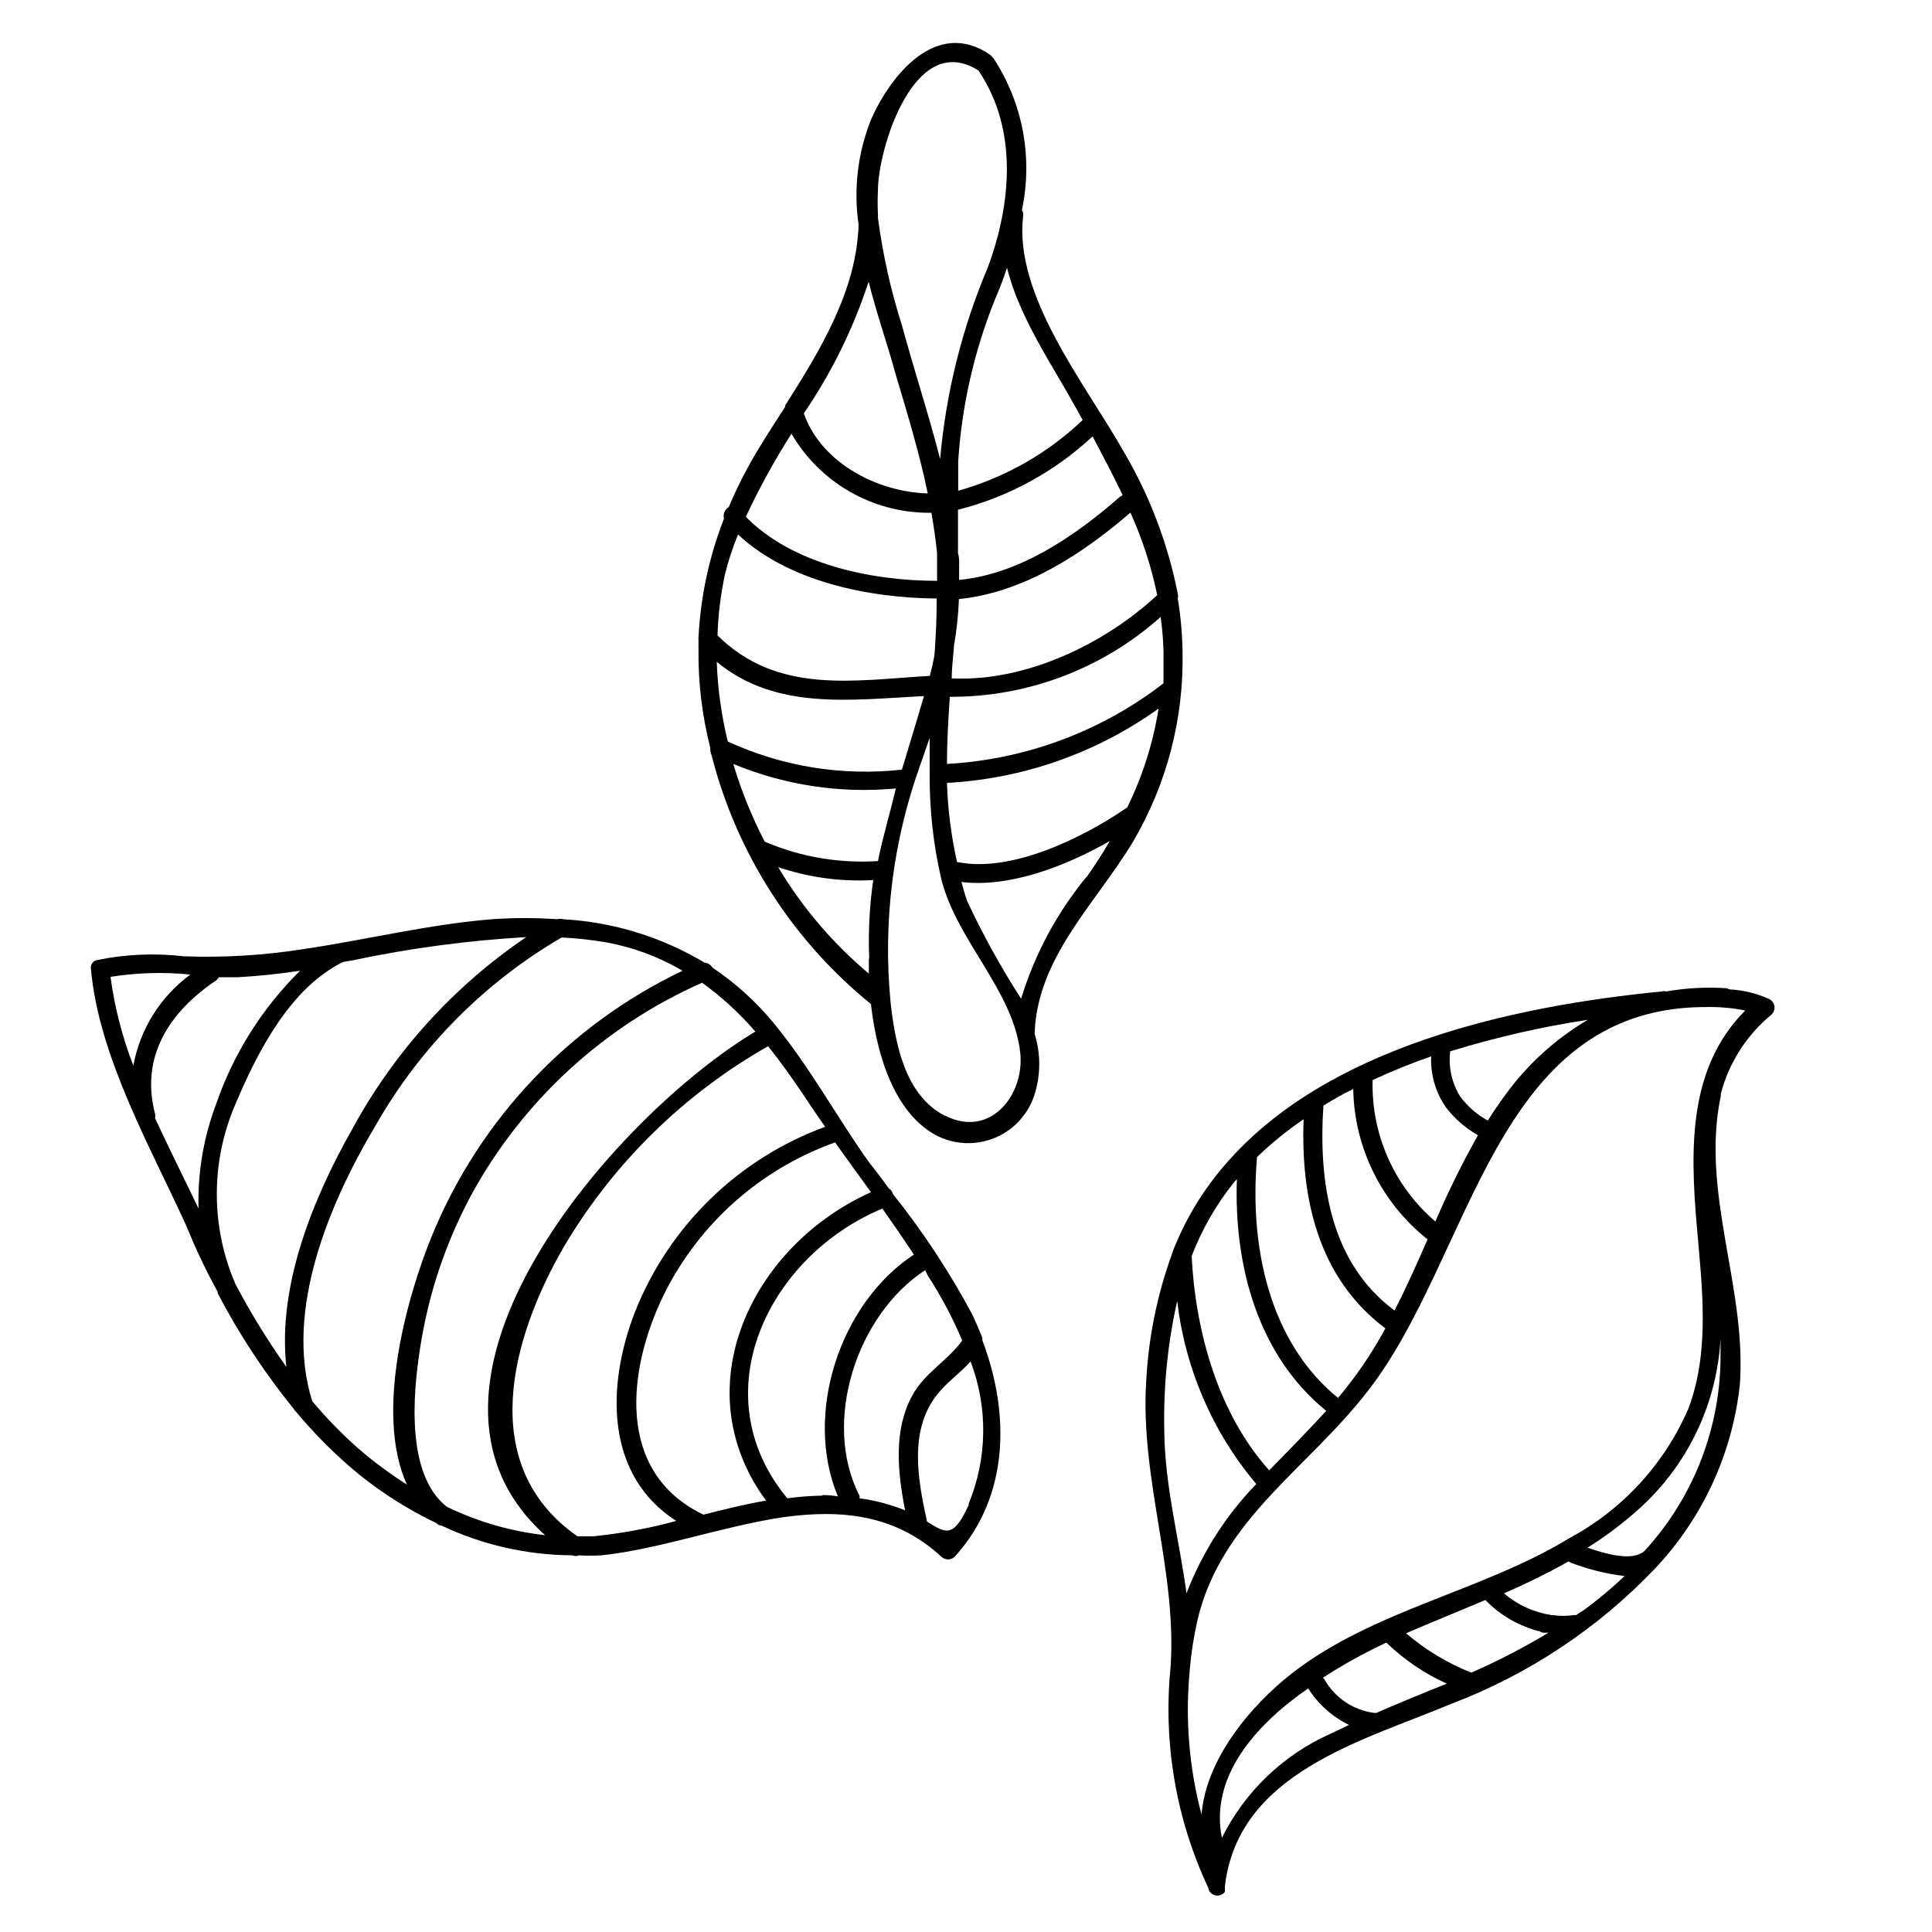
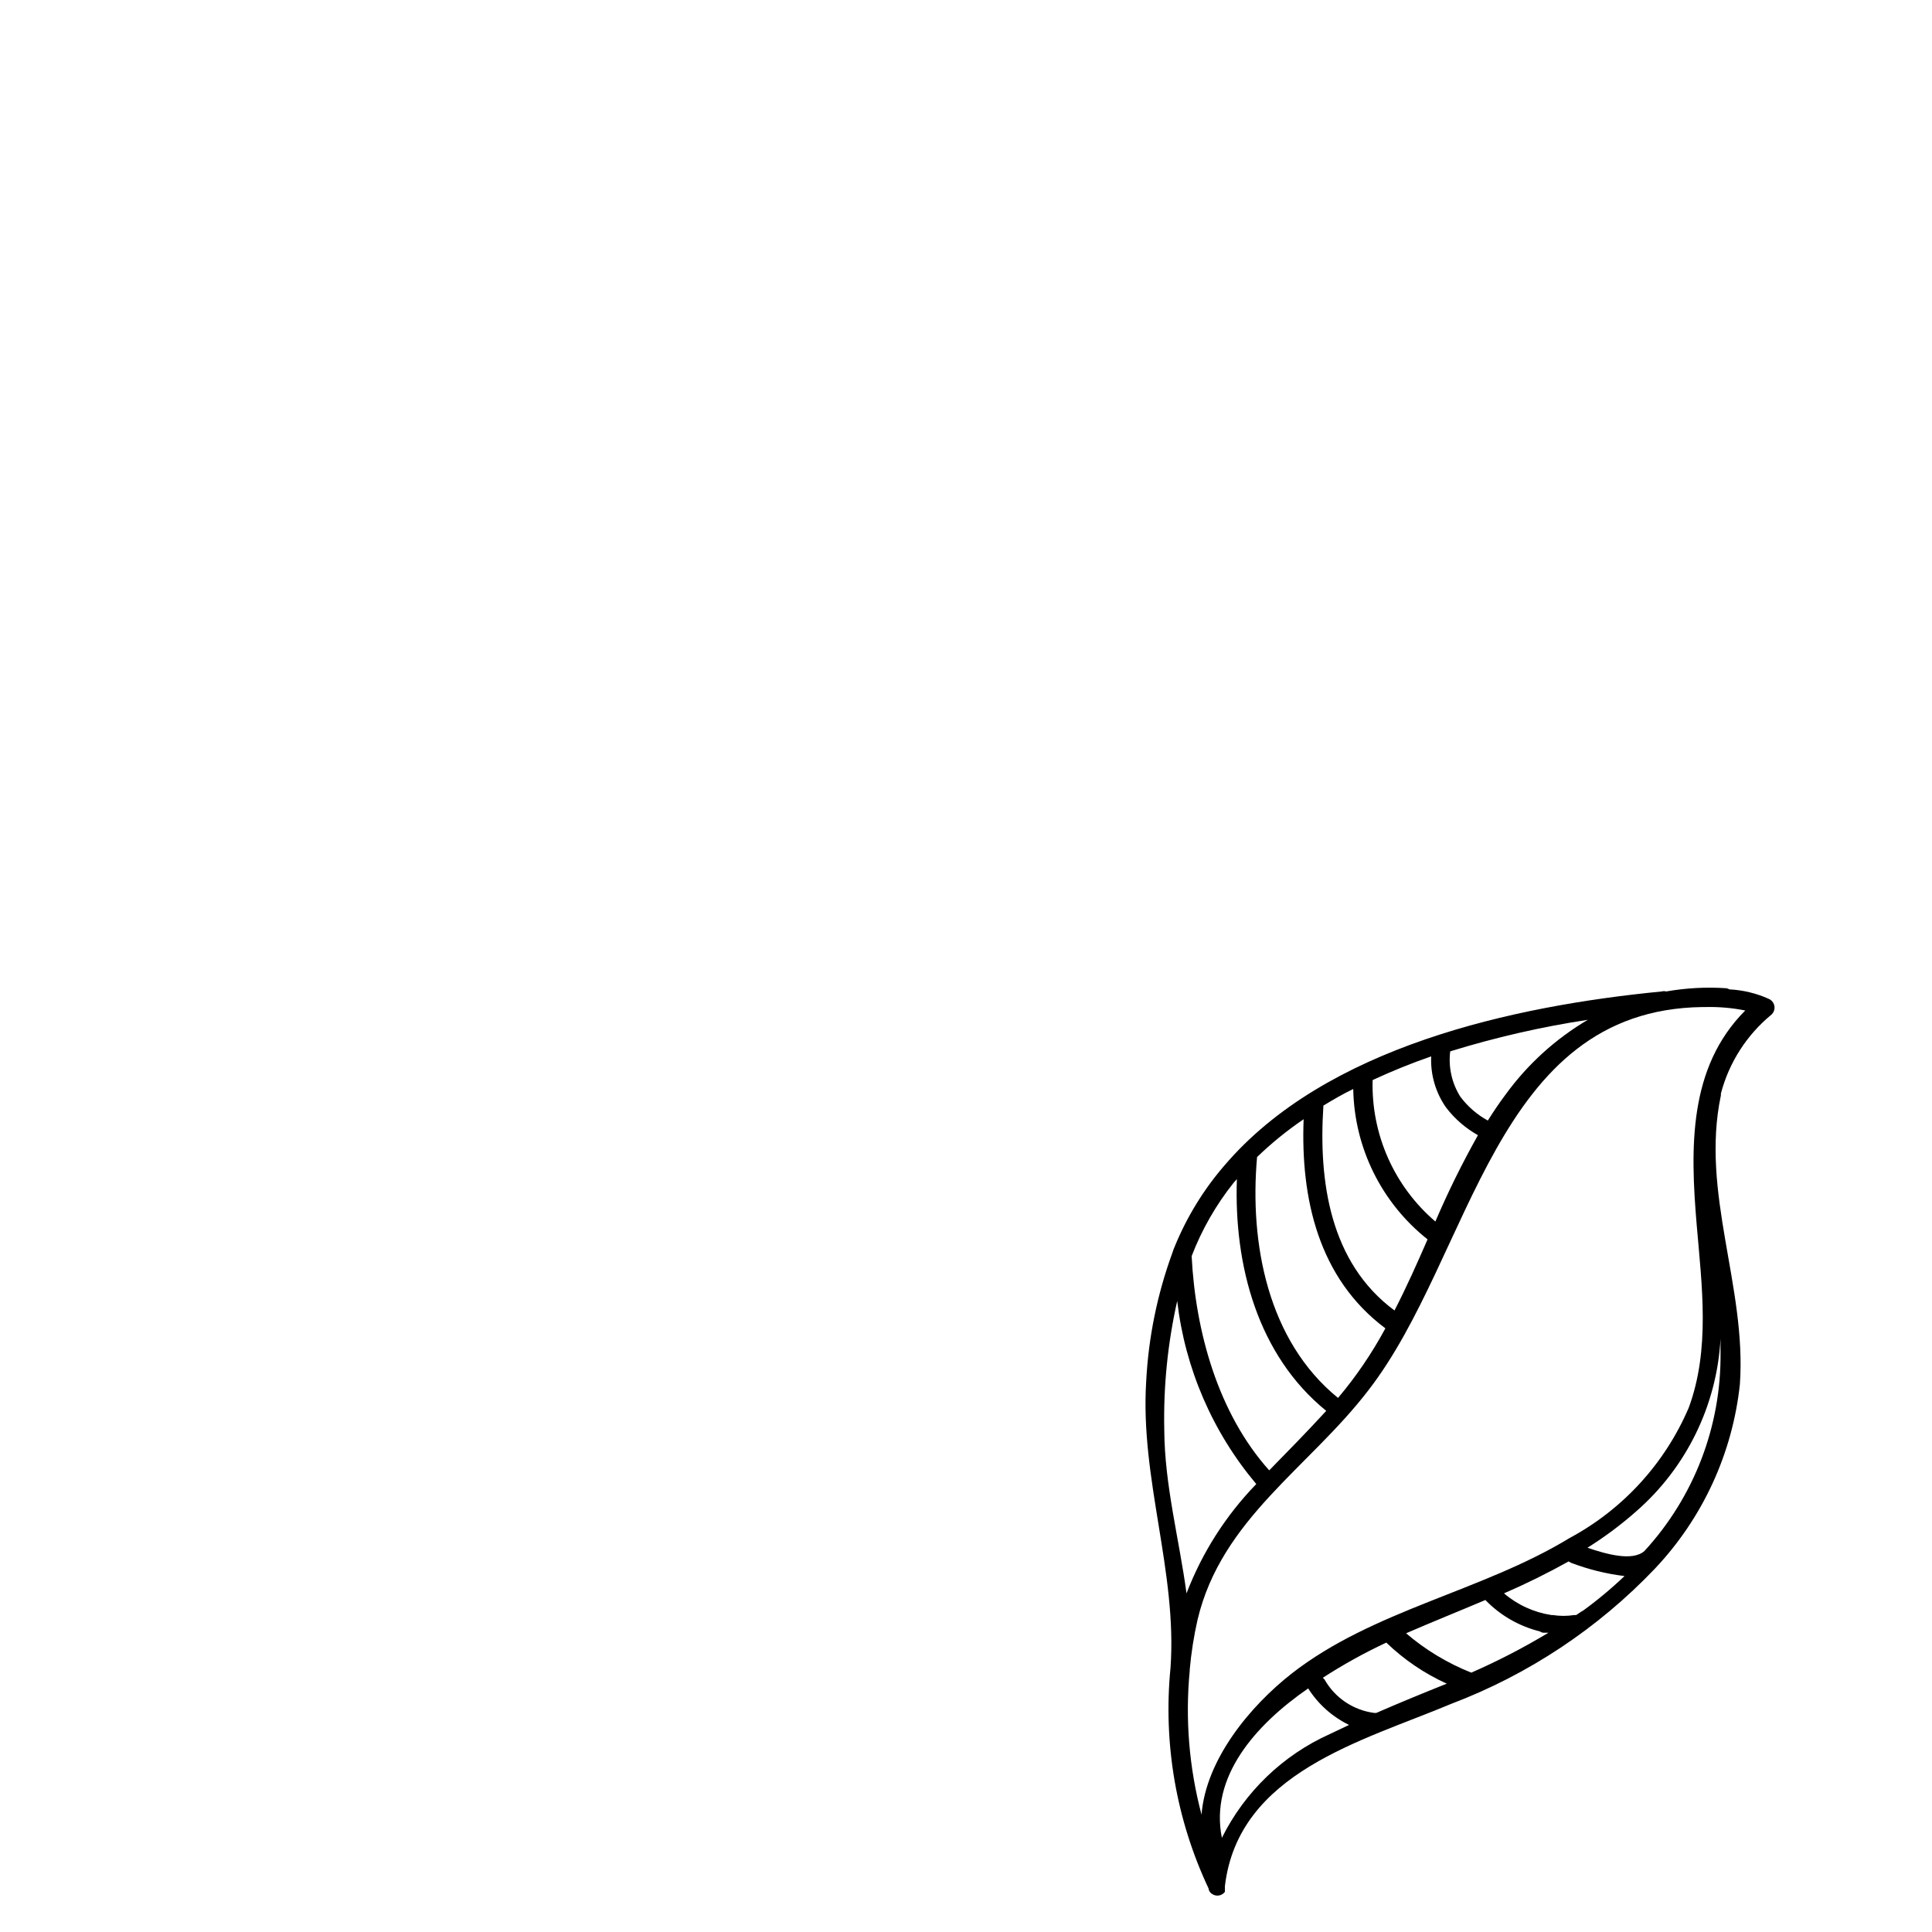
<svg xmlns="http://www.w3.org/2000/svg" fill="#000000" width="800px" height="800px" version="1.1" viewBox="144 144 512 512">
  <g>
-     <path d="m404.08 497.89c-0.754-1.863-1.562-3.727-2.418-5.543-6.019-11.246-13.051-21.922-21.008-31.891-0.145-0.637-0.547-1.184-1.109-1.512-1.613-2.215-3.223-4.434-5.039-6.648-8.613-11.992-15.867-25.547-25.492-37.184-4.644-5.648-10.094-10.59-16.172-14.66-0.469-0.77-1.27-1.273-2.164-1.363-11.367-6.797-24.211-10.742-37.434-11.484-0.488-0.172-1.023-0.172-1.512 0-5.769-0.406-11.562-0.406-17.332 0-16.828 1.359-33.301 5.441-49.926 7.91-10.512 1.668-21.156 2.309-31.793 1.914-7.68-0.895-15.453-0.555-23.023 1.008-1.059 0.227-1.746 1.25-1.562 2.316 2.066 23.227 15.668 47.004 25.191 67.914 2.469 5.996 5.191 11.941 8.414 17.684v0.402c5.676 10.859 12.43 21.121 20.152 30.633 0.156 0.312 0.379 0.59 0.656 0.805 5.082 6.129 10.754 11.75 16.926 16.777 6.211 4.973 12.973 9.215 20.152 12.645l0.352 0.301 0.004 0.004c0.324 0.23 0.707 0.367 1.105 0.402 10.828 5.109 22.641 7.789 34.613 7.859 0.543 0.254 1.168 0.254 1.711 0 1.996 0.125 4 0.125 5.996 0 15.113-1.562 31.789-7.609 48.012-10.078 15.113-2.117 29.773-0.957 42.066 10.43h0.004c0.996 0.969 2.582 0.969 3.578 0 14.559-16.02 14.609-38.09 7.305-57.332 0.047-0.453-0.039-0.91-0.254-1.309zm-230.79-95.02c6.996-1.105 14.109-1.309 21.16-0.605-7.926 5.828-13.332 14.457-15.117 24.133-2.934-7.578-4.965-15.473-6.043-23.527zm23.324 61.414c-3.676-7.707-7.758-15.82-11.535-23.98 0.09-0.383 0.09-0.777 0-1.16-3.93-15.113 3.777-26.953 16.121-35.266 0.336-0.234 0.613-0.547 0.805-0.906h5.039c5.543-0.301 11.035-0.906 16.473-1.715h0.004c-10.027 9.887-17.629 21.957-22.219 35.266-3.359 8.859-4.949 18.289-4.688 27.762zm23.277 41.969v-0.004c-4.981-7.016-9.492-14.352-13.504-21.965-6.57-15.207-6.57-32.453 0-47.66 5.996-14.207 14.609-30.832 28.516-37.684l2.621-0.453c15.141-3.207 30.5-5.262 45.949-6.148-19.07 12.914-34.785 30.184-45.848 50.383-10.48 18.438-20.152 41.766-17.734 63.527zm18.895 21.461c-4.316-3.828-8.34-7.973-12.043-12.395-7.559-24.031 4.637-52.75 17.027-73.457 11.754-20.48 28.676-37.523 49.074-49.422 3.984 0.191 7.957 0.629 11.887 1.309 7.106 1.301 13.93 3.844 20.152 7.508-30.035 14.328-53.684 39.305-66.352 70.082-6.5 15.77-15.418 46.906-6.699 66.102v-0.004c-4.586-2.914-8.945-6.164-13.047-9.723zm23.578 15.566c-10.832-8.566-8.918-29.926-7.055-41.867 2.176-14.34 6.812-28.195 13.703-40.957 13.652-24.871 35.109-44.559 61.062-56.023 5.188 3.754 9.922 8.098 14.105 12.945-37.383 22.371-99.754 93.961-55.719 133.46-9.07-1.008-17.898-3.562-26.098-7.559zm38.742 7.859h-4.082c-26.953-18.844-17.582-52.648-3.477-76.934v0.004c13.102-22.039 31.715-40.289 54.008-52.953 3.273 4.082 6.398 8.465 9.422 13 1.863 2.82 3.777 5.594 5.691 8.363h0.004c-23.008 8.422-41.332 26.254-50.383 49.02-7.707 19.852-7.809 43.43 10.934 55.418-7.246 1.988-14.645 3.352-22.117 4.082zm29.32-5.742c-23.426-11.184-20.152-38.594-10.48-58.34 9.324-18.801 25.582-33.25 45.344-40.305l9.523 13.199c-31.691 14.207-49.727 51.891-27.809 81.719-5.543 0.957-11.035 2.316-16.578 3.727zm31.539-5.039c-3.117 0.051-6.231 0.285-9.32 0.707-22.922-27.66-5.039-64.184 25.191-76.781 2.856 4.031 5.644 8.094 8.363 12.191-19.648 12.898-29.27 42.27-20.152 64.086-1.348-0.246-2.715-0.363-4.082-0.355zm21.867 3.879c-3.871-1.547-7.914-2.613-12.043-3.172 0.027-0.219 0.027-0.438 0-0.656-10.078-19.598-0.707-48.012 17.383-59.801l0.754 1.512c3.519 5.43 6.555 11.164 9.07 17.129-3.828 5.34-10.078 8.664-13.25 14.609-4.988 9.117-3.879 20.203-1.914 30.23zm16.93-1.512c-4.133 9.168-6.195 7.508-11.082 4.535-2.469-11.285-5.039-24.789 3.273-34.41 2.519-2.973 5.594-5.039 8.262-8.062h-0.004c4.66 12.223 4.461 25.762-0.555 37.84z" />
-     <path d="m457.38 316.52c-0.078-4.656-0.496-9.305-1.262-13.902 0.117-0.414 0.117-0.848 0-1.262-2.582-13.168-7.367-25.805-14.156-37.383-10.078-17.938-29.422-41.613-26.801-62.824 0.074-0.516-0.051-1.039-0.355-1.461 2.977-13.906 0.254-28.422-7.555-40.305l-0.301-0.301h-0.004c-0.164-0.234-0.367-0.441-0.602-0.605-14.008-9.574-26.148 5.039-31.539 17.281-3.504 8.805-4.633 18.379-3.273 27.758-0.504 17.434-10.078 33.199-19.445 47.914v0.352c-2.168 3.375-4.332 6.699-6.398 10.078h-0.004c-3.281 5.273-6.144 10.801-8.562 16.523-1.059 0.633-1.57 1.883-1.262 3.074-3.918 10.031-6.199 20.629-6.75 31.387-0.035 0.234-0.035 0.473 0 0.703v2.422c-0.113 8.832 0.938 17.637 3.121 26.195-0.047 0.691 0.074 1.383 0.355 2.016 6.621 25.934 21.426 49.043 42.219 65.898 1.16 10.078 4.734 27.762 17.027 34.66v0.004c4.848 2.609 10.605 2.922 15.707 0.844 5.098-2.074 9-6.32 10.645-11.578 1.633-5.215 1.633-10.805 0-16.02 0.605-20.152 16.121-34.461 25.996-50.785 9.043-15.332 13.613-32.887 13.199-50.684zm-5.039 0v8.566c-16.527 12.758-36.535 20.207-57.383 21.363 0-5.945 0.352-11.891 0.754-17.785 20.598 0.086 40.5-7.453 55.875-21.16 0.414 2.988 0.668 6 0.754 9.016zm-8.766-36.676c3.164 7.004 5.547 14.34 7.106 21.867-14.008 13-34.914 23.023-54.461 22.066 0-2.922 0.402-5.793 0.605-8.664l-0.004-0.004c0.707-4.078 1.145-8.203 1.309-12.344 16.98-1.711 32.648-11.84 45.445-22.922zm-2.066-4.637-0.605 0.352c-11.84 10.379-26.652 20.605-42.723 22.117v-4.078c0.07-1.016-0.031-2.039-0.301-3.023v-11.484c13.34-3.371 25.609-10.059 35.668-19.449 2.773 5.289 5.492 10.379 7.961 15.566zm-12.492-23.324 1.914 3.426c-9.305 8.848-20.637 15.281-33 18.742v-7.809c1.016-15.797 4.731-31.305 10.98-45.848 0.707-1.746 1.359-3.559 1.965-5.441 3.227 13.148 11.941 25.695 18.141 36.93zm-52.348-50.383c0.023-0.184 0.023-0.367 0-0.551-0.113-2.199-0.113-4.402 0-6.602 0-10.629 9.523-42.57 26.652-31.641 10.48 15.566 8.715 35.266 2.469 52.145-6.848 16.164-11.113 33.301-12.645 50.785-3.023-11.789-6.852-23.375-10.078-35.266-2.981-9.332-5.121-18.906-6.398-28.617v-0.504zm-2.469 17.133c2.066 8.414 5.039 16.676 7.055 24.234 3.176 10.578 6.398 21.211 8.613 31.891-13.199-0.352-28.215-7.961-32.848-21.211 7.352-10.766 13.137-22.523 17.18-34.914zm-20.453 40.305c7.57 12.992 21.484 20.977 36.523 20.957h0.555c0.637 3.559 1.141 7.137 1.512 10.73v7.305c-17.531 0-38.391-4.434-50.684-16.977 3.555-7.59 7.594-14.945 12.094-22.016zm-17.684 37.535v-0.004c0.898-3.695 2.078-7.312 3.523-10.832 13.25 12.445 34.512 16.828 52.648 16.977 0 4.973-0.203 10.008-0.605 15.113-0.336 1.812-0.738 3.609-1.211 5.391-20.152 1.16-40.305 5.039-56.277-10.73l0.008 0.004c0.16-5.336 0.801-10.648 1.914-15.871zm-2.117 22.922c15.668 12.898 35.266 10.078 54.914 9.07-1.914 6.602-3.93 13.098-5.844 19.496v-0.004c-15.773 1.773-31.734-0.805-46.148-7.453-1.688-6.922-2.664-13.992-2.922-21.109zm40.305 78.695v3.93c-9.531-7.996-17.656-17.531-24.031-28.215 8.102 2.742 16.652 3.902 25.191 3.426-0.988 6.906-1.344 13.887-1.059 20.859zm-27.559-30.984c-3.438-6.606-6.238-13.523-8.363-20.656 13.613 5.648 28.402 7.883 43.074 6.496-1.559 6.754-3.473 12.848-4.734 19.246-10.219 0.664-20.453-1.078-29.875-5.086zm47.66 72.547c-10.73-5.492-13.199-19.648-14.359-30.23-2.031-21.25 0.672-42.688 7.91-62.773l2.469-7.102v9.32c-0.016 0.184-0.016 0.367 0 0.555-0.043 9.188 0.969 18.348 3.023 27.305 4.031 16.574 19.348 29.875 21.008 46.551 1.008 11.137-8.109 22.422-19.949 16.375zm37.535-63.227c-7.812 9.516-13.684 20.469-17.281 32.242-5.344-8.301-10.125-16.953-14.309-25.895-0.605-1.664-1.008-3.375-1.512-5.039 12.594 1.562 27.457-4.082 39.297-10.832-1.812 3.172-3.879 6.348-6.094 9.523zm-34.258-3.981h-0.004c-1.547-6.887-2.441-13.906-2.668-20.961 20.184-1.094 39.641-7.926 56.074-19.699-1.438 9.102-4.242 17.934-8.312 26.199-11.789 8.113-30.734 17.383-44.992 14.461z" />
    <path d="m613.56 409.27c-0.23-0.238-0.504-0.426-0.805-0.555-3.289-1.484-6.828-2.34-10.43-2.519-0.25-0.145-0.523-0.246-0.805-0.301-5.34-0.363-10.703-0.074-15.973 0.855-0.395-0.113-0.812-0.113-1.207 0-39.246 3.828-89.023 14.609-115.88 46.148h-0.004c-5.457 6.328-9.859 13.488-13.047 21.211-0.289 0.656-0.543 1.328-0.758 2.016-3.984 10.926-6.309 22.391-6.902 34.008-1.613 25.844 8.262 50.383 6.449 75.875v-0.004c-1.977 20.035 1.504 40.23 10.078 58.441 0.051 0.578 0.367 1.102 0.855 1.414 0.527 0.395 1.191 0.566 1.844 0.473s1.242-0.445 1.633-0.977v-0.91c0.02-0.184 0.02-0.367 0-0.551 3.527-30.23 36.527-38.492 60.004-48.367 20.438-7.754 38.879-19.996 53.957-35.82 12.656-13.387 20.566-30.555 22.52-48.871 1.812-25.844-10.48-50.684-5.039-76.527h0.004c0.016-0.168 0.016-0.336 0-0.504 2.156-8.23 6.867-15.566 13.449-20.961 0.484-0.465 0.762-1.105 0.773-1.777 0.008-0.672-0.25-1.316-0.723-1.797zm-85.242 13.352c11.934-3.691 24.125-6.488 36.473-8.363-8.578 5.059-16.023 11.832-21.863 19.898-1.664 2.215-3.176 4.484-4.637 6.801-2.863-1.562-5.356-3.731-7.305-6.348-2.238-3.57-3.18-7.805-2.668-11.988zm-5.039 1.309c-0.219 4.828 1.16 9.59 3.93 13.551 2.289 3.004 5.172 5.508 8.465 7.356-4.172 7.418-7.938 15.055-11.285 22.875-10.922-9.34-17.031-23.121-16.629-37.484 5.078-2.363 10.277-4.465 15.57-6.297zm-28.617 13.098c2.57-1.562 5.039-3.023 7.961-4.434 0.27 15.562 7.5 30.188 19.699 39.852-2.769 6.348-5.594 12.695-8.766 18.844-17.129-12.695-20.152-34.207-18.844-54.211zm-17.582 13.652v0.004c3.836-3.707 7.984-7.078 12.395-10.078-0.805 20.957 3.879 42.117 21.664 55.418-3.535 6.562-7.738 12.742-12.547 18.441-18.641-15.164-23.477-40.961-21.461-63.781zm-6.148 6.754 0.855-0.957c-0.805 22.824 5.492 46.652 23.68 61.414-5.039 5.492-10.078 10.629-15.113 15.77-13.551-15.113-19.547-36.777-20.555-56.781 2.691-7.016 6.445-13.574 11.133-19.445zm-18.391 65.496h0.004c-0.246-11.484 0.906-22.953 3.426-34.16 2.074 17.879 9.363 34.75 20.957 48.516-8.059 8.309-14.348 18.164-18.488 28.969-1.965-14.508-5.793-28.613-5.894-43.227zm43.883 80.609c-12.43 5.582-22.543 15.305-28.613 27.508-3.227-16.074 8.715-29.828 22.871-39.602 2.641 4.172 6.391 7.519 10.832 9.676zm12.293-5.594h-0.504 0.004c-5.555-0.707-10.449-3.992-13.203-8.867l-0.453-0.453c5.391-3.488 11.012-6.606 16.828-9.32 4.68 4.516 10.098 8.195 16.02 10.883-6.195 2.469-12.441 5.039-18.691 7.758zm25.191-10.68c-6.297-2.5-12.137-6.023-17.281-10.43 6.953-3.023 14.008-5.844 21.008-8.816h0.004c3.93 4.062 8.922 6.945 14.406 8.312 0.262 0.172 0.551 0.293 0.859 0.352h1.461c-6.582 3.969-13.414 7.504-20.457 10.582zm29.523-16.426-1.715 1.16h-0.5c-1.902 0.297-3.84 0.297-5.746 0h-0.352c-4.633-0.711-8.98-2.699-12.543-5.746 5.848-2.531 11.562-5.356 17.129-8.461l0.605 0.352c4.574 1.75 9.344 2.934 14.207 3.527-3.562 3.391-7.352 6.539-11.336 9.422zm36.527-72.094v3.727c0.211 19.441-6.996 38.234-20.152 52.547-3.176 2.82-10.078 0.855-15.113-0.855 4.555-2.848 8.867-6.066 12.895-9.621 13.336-11.621 21.402-28.137 22.371-45.797zm-6.297-29.926c1.359 15.973 3.578 32.746-2.117 48.215-6.309 14.766-17.445 26.953-31.59 34.559-23.227 14.156-52.043 19.043-73.656 35.922-10.883 8.516-22.723 22.672-23.879 37.383-3.301-12.441-4.359-25.375-3.125-38.188v-0.305c0.398-4.422 1.086-8.816 2.066-13.148 6.348-26.754 29.574-40.305 45.344-60.91 27.559-35.668 33.102-100.76 88.469-101.47h0.707-0.004c3.566-0.09 7.133 0.215 10.633 0.91-15.066 15.113-14.613 36.324-12.848 57.031z" />
  </g>
</svg>